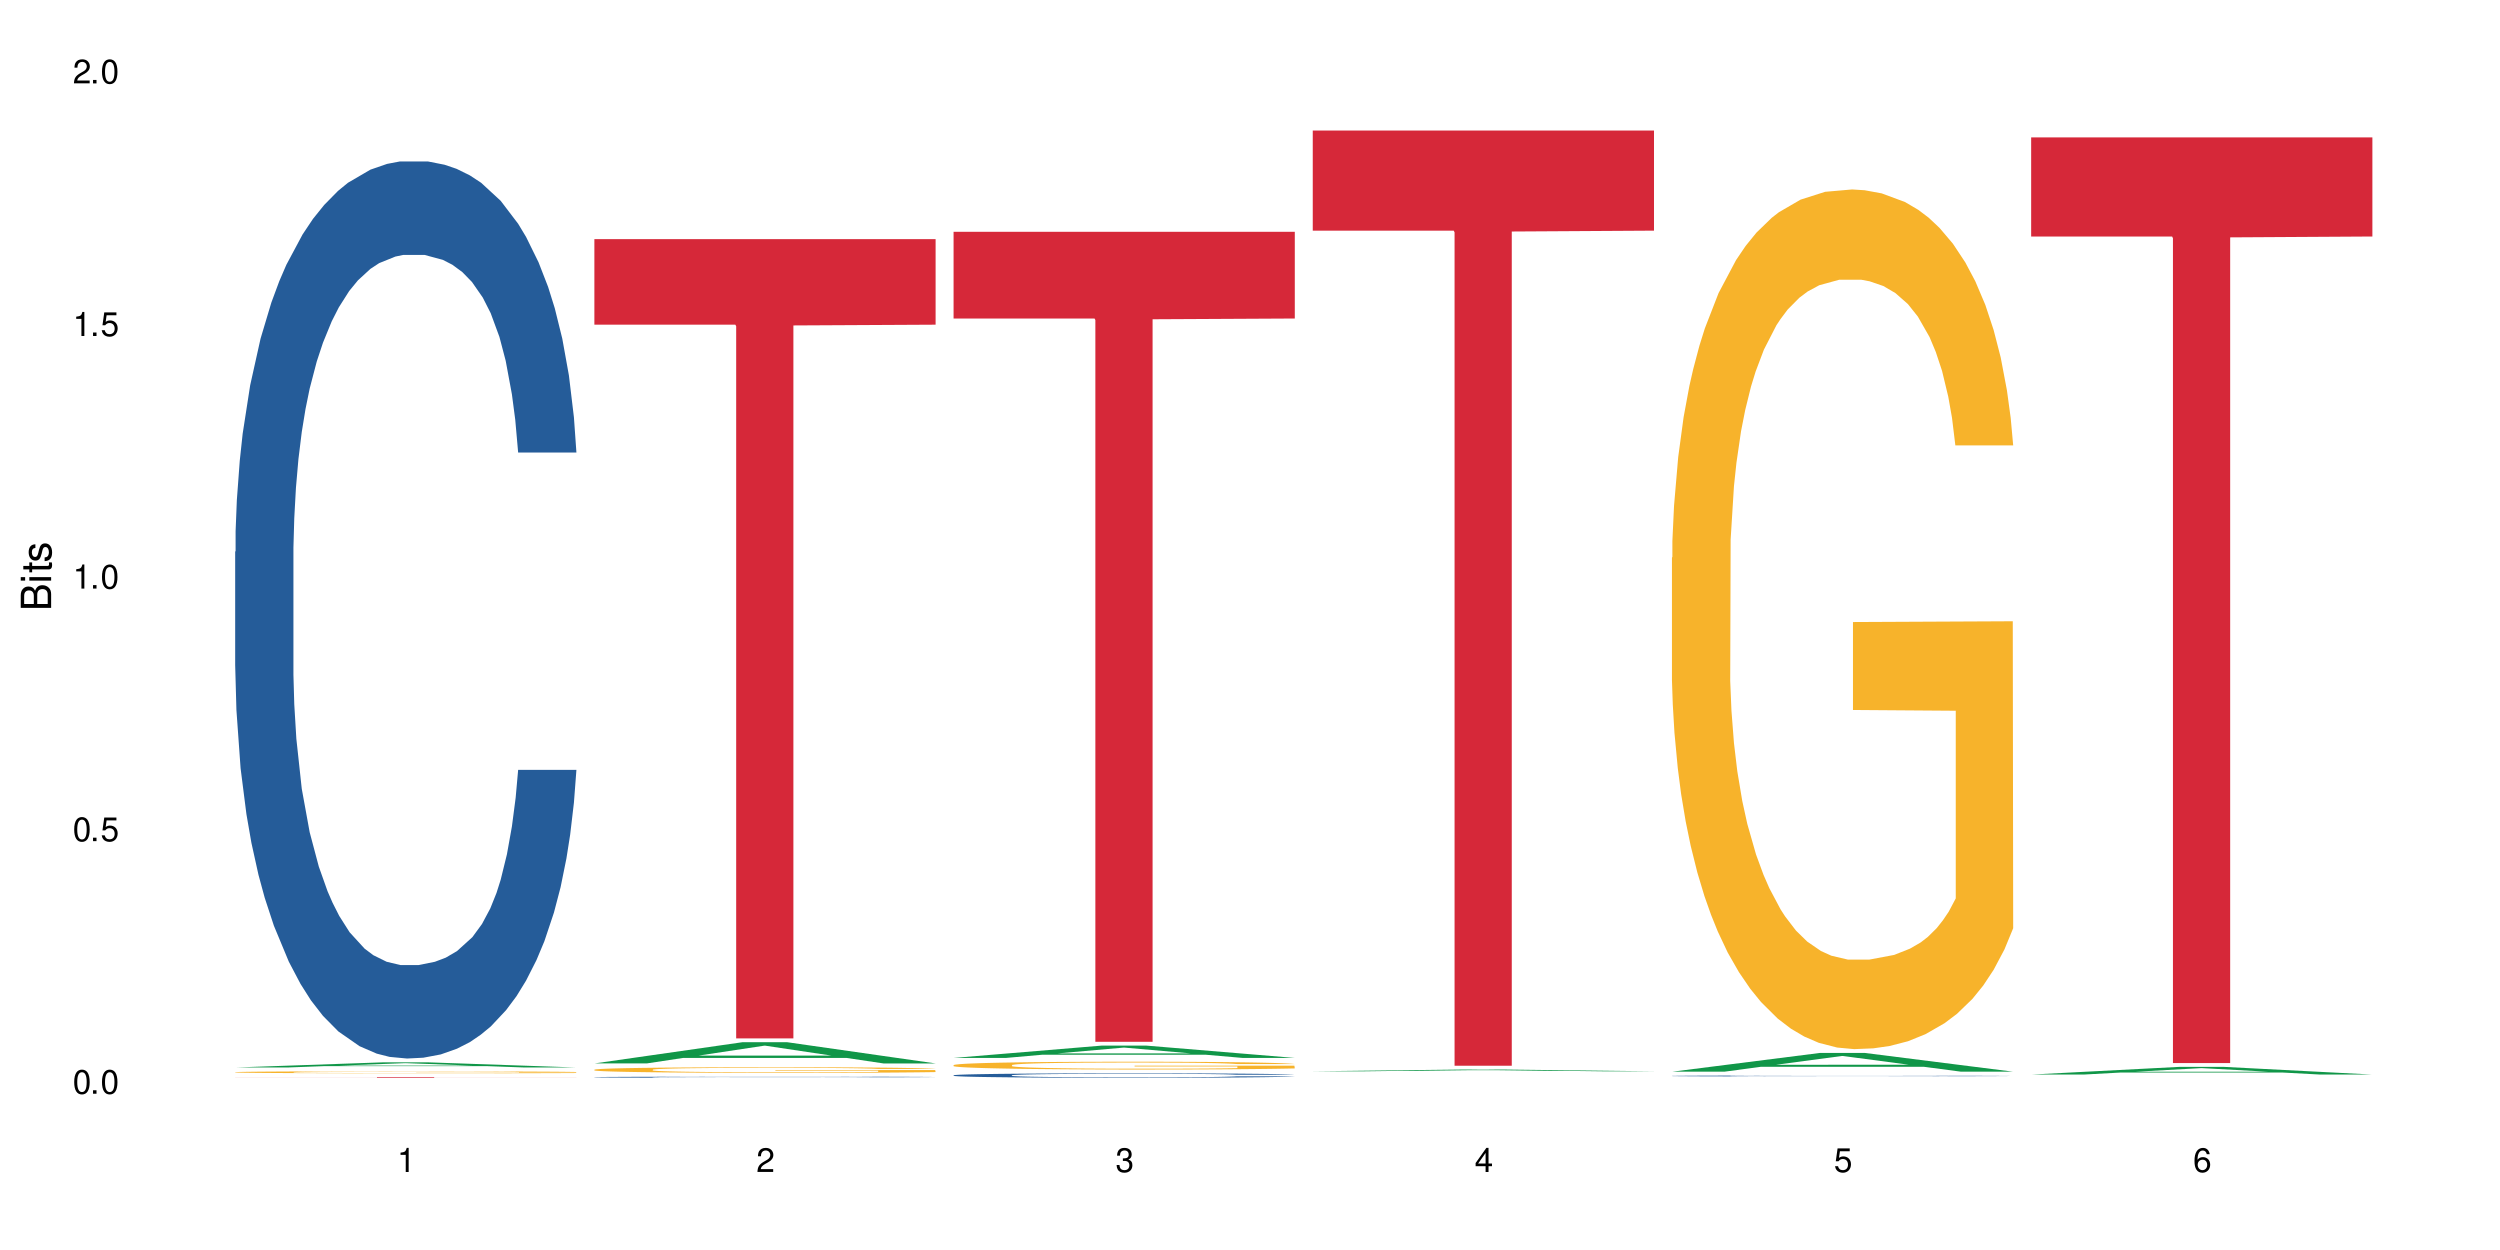
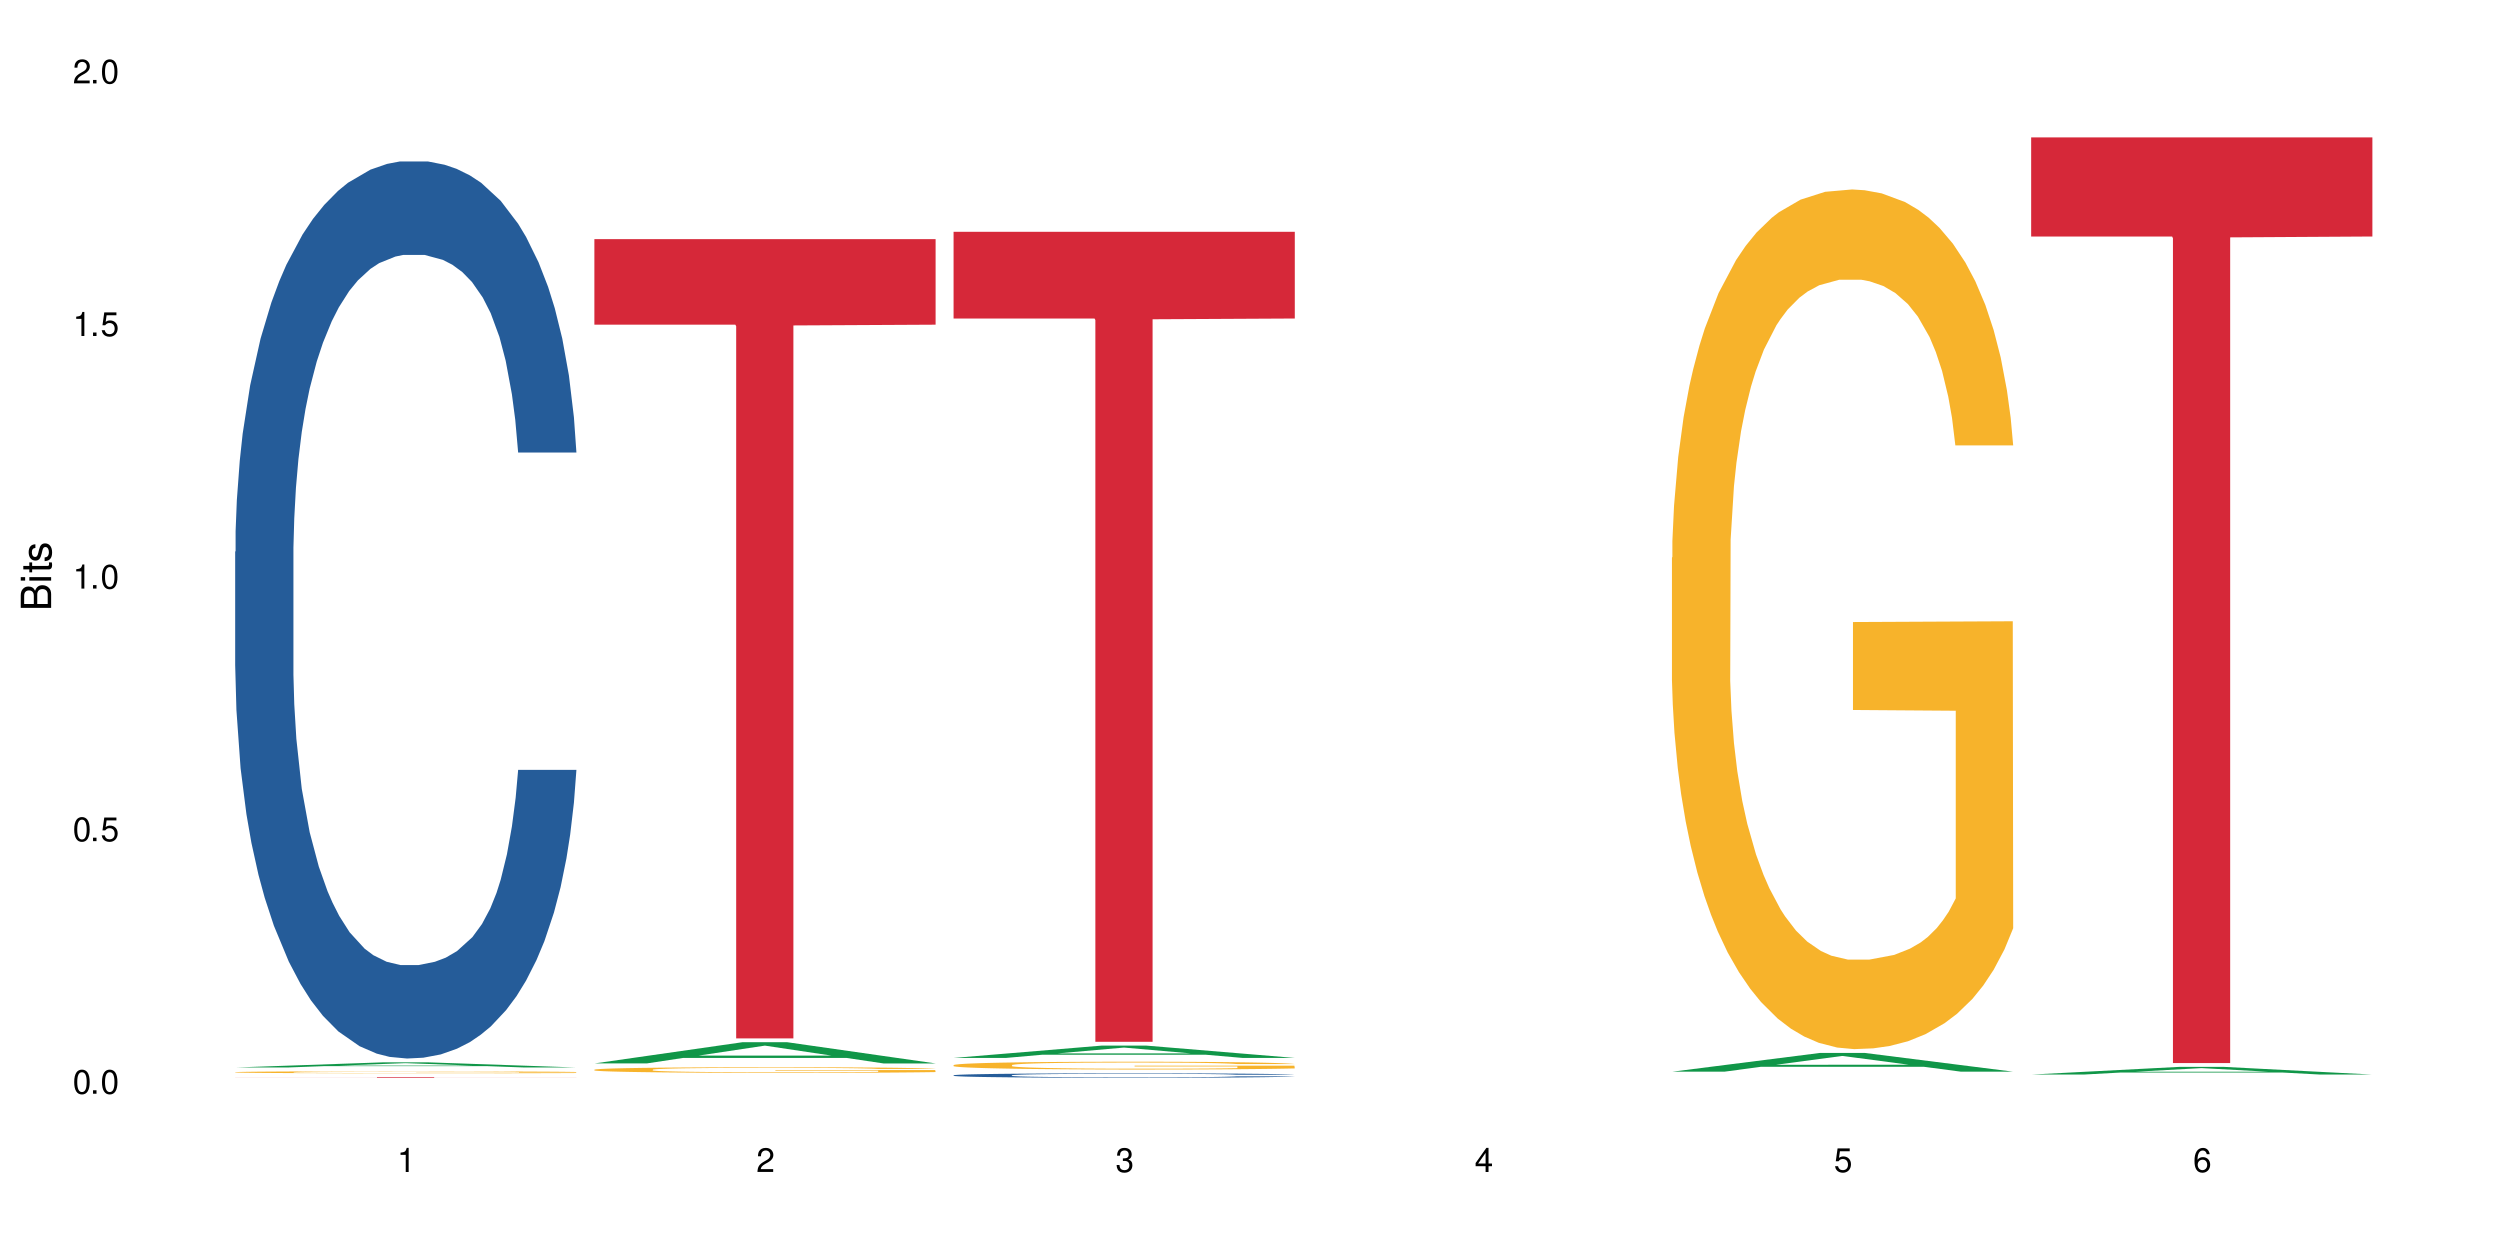
<svg xmlns="http://www.w3.org/2000/svg" xmlns:xlink="http://www.w3.org/1999/xlink" width="720" height="360" viewBox="0 0 720 360">
  <defs>
    <g>
      <g id="glyph-0-0">
</g>
      <g id="glyph-0-1">
        <path d="M 2.641 -6.938 C 2 -6.938 1.422 -6.656 1.078 -6.172 C 0.641 -5.562 0.406 -4.641 0.406 -3.359 C 0.406 -1.016 1.188 0.219 2.641 0.219 C 4.078 0.219 4.859 -1.016 4.859 -3.297 C 4.859 -4.641 4.656 -5.547 4.203 -6.172 C 3.844 -6.656 3.281 -6.938 2.641 -6.938 Z M 2.641 -6.188 C 3.547 -6.188 4 -5.25 4 -3.375 C 4 -1.406 3.562 -0.484 2.625 -0.484 C 1.734 -0.484 1.281 -1.438 1.281 -3.344 C 1.281 -5.25 1.734 -6.188 2.641 -6.188 Z M 2.641 -6.188 " />
      </g>
      <g id="glyph-0-2">
        <path d="M 1.828 -1 L 0.828 -1 L 0.828 0 L 1.828 0 Z M 1.828 -1 " />
      </g>
      <g id="glyph-0-3">
        <path d="M 4.562 -6.797 L 1.062 -6.797 L 0.547 -3.094 L 1.328 -3.094 C 1.719 -3.562 2.047 -3.734 2.578 -3.734 C 3.484 -3.734 4.062 -3.109 4.062 -2.094 C 4.062 -1.125 3.484 -0.531 2.578 -0.531 C 1.828 -0.531 1.375 -0.906 1.188 -1.672 L 0.328 -1.672 C 0.453 -1.109 0.547 -0.844 0.75 -0.594 C 1.125 -0.078 1.828 0.219 2.594 0.219 C 3.969 0.219 4.922 -0.781 4.922 -2.219 C 4.922 -3.562 4.031 -4.484 2.719 -4.484 C 2.25 -4.484 1.859 -4.359 1.469 -4.062 L 1.734 -5.969 L 4.562 -5.969 Z M 4.562 -6.797 " />
      </g>
      <g id="glyph-0-4">
        <path d="M 2.484 -4.938 L 2.484 0 L 3.328 0 L 3.328 -6.938 L 2.766 -6.938 C 2.469 -5.875 2.281 -5.734 0.984 -5.562 L 0.984 -4.938 Z M 2.484 -4.938 " />
      </g>
      <g id="glyph-0-5">
        <path d="M 4.859 -0.828 L 1.281 -0.828 C 1.359 -1.406 1.672 -1.781 2.5 -2.281 L 3.469 -2.828 C 4.406 -3.344 4.906 -4.062 4.906 -4.906 C 4.906 -5.484 4.672 -6.031 4.266 -6.406 C 3.859 -6.766 3.375 -6.938 2.719 -6.938 C 1.859 -6.938 1.219 -6.625 0.844 -6.031 C 0.609 -5.672 0.5 -5.234 0.484 -4.531 L 1.328 -4.531 C 1.359 -5.016 1.406 -5.281 1.531 -5.516 C 1.75 -5.938 2.188 -6.203 2.703 -6.203 C 3.469 -6.203 4.031 -5.641 4.031 -4.891 C 4.031 -4.344 3.719 -3.859 3.125 -3.516 L 2.234 -3 C 0.812 -2.172 0.406 -1.531 0.328 -0.016 L 4.859 -0.016 Z M 4.859 -0.828 " />
      </g>
      <g id="glyph-0-6">
        <path d="M 2.125 -3.188 L 2.578 -3.188 C 3.5 -3.188 3.984 -2.766 3.984 -1.922 C 3.984 -1.062 3.469 -0.531 2.594 -0.531 C 1.656 -0.531 1.203 -1 1.156 -2.016 L 0.312 -2.016 C 0.344 -1.453 0.438 -1.094 0.609 -0.781 C 0.953 -0.109 1.625 0.219 2.547 0.219 C 3.953 0.219 4.859 -0.625 4.859 -1.938 C 4.859 -2.828 4.516 -3.297 3.703 -3.594 C 4.344 -3.844 4.656 -4.328 4.656 -5.031 C 4.656 -6.219 3.875 -6.938 2.578 -6.938 C 1.203 -6.938 0.484 -6.172 0.453 -4.703 L 1.297 -4.703 C 1.312 -5.125 1.344 -5.359 1.453 -5.578 C 1.641 -5.969 2.062 -6.203 2.594 -6.203 C 3.344 -6.203 3.797 -5.75 3.797 -5 C 3.797 -4.516 3.609 -4.219 3.25 -4.047 C 3.016 -3.953 2.703 -3.922 2.125 -3.906 Z M 2.125 -3.188 " />
      </g>
      <g id="glyph-0-7">
        <path d="M 3.141 -1.672 L 3.141 0 L 3.984 0 L 3.984 -1.672 L 4.984 -1.672 L 4.984 -2.438 L 3.984 -2.438 L 3.984 -6.938 L 3.359 -6.938 L 0.266 -2.578 L 0.266 -1.672 Z M 3.141 -2.438 L 1 -2.438 L 3.141 -5.5 Z M 3.141 -2.438 " />
      </g>
      <g id="glyph-0-8">
        <path d="M 4.781 -5.125 C 4.609 -6.266 3.891 -6.938 2.844 -6.938 C 2.094 -6.938 1.422 -6.578 1.031 -5.953 C 0.594 -5.266 0.406 -4.422 0.406 -3.172 C 0.406 -2 0.578 -1.25 0.984 -0.641 C 1.359 -0.078 1.953 0.219 2.703 0.219 C 3.984 0.219 4.922 -0.75 4.922 -2.094 C 4.922 -3.375 4.062 -4.281 2.844 -4.281 C 2.172 -4.281 1.641 -4.031 1.281 -3.516 C 1.281 -5.234 1.828 -6.188 2.797 -6.188 C 3.391 -6.188 3.797 -5.797 3.938 -5.125 Z M 2.734 -3.531 C 3.547 -3.531 4.062 -2.953 4.062 -2.031 C 4.062 -1.156 3.484 -0.531 2.703 -0.531 C 1.922 -0.531 1.328 -1.188 1.328 -2.078 C 1.328 -2.938 1.906 -3.531 2.734 -3.531 Z M 2.734 -3.531 " />
      </g>
      <g id="glyph-1-0">
</g>
      <g id="glyph-1-1">
        <path d="M 0 -0.953 L 0 -4.891 C 0 -5.719 -0.234 -6.344 -0.734 -6.797 C -1.188 -7.234 -1.812 -7.469 -2.5 -7.469 C -3.547 -7.469 -4.188 -7 -4.625 -5.875 C -4.984 -6.688 -5.625 -7.094 -6.531 -7.094 C -7.172 -7.094 -7.734 -6.859 -8.141 -6.391 C -8.562 -5.922 -8.75 -5.344 -8.75 -4.5 L -8.75 -0.953 Z M -4.984 -2.062 L -7.766 -2.062 L -7.766 -4.219 C -7.766 -4.844 -7.688 -5.203 -7.453 -5.5 C -7.219 -5.812 -6.859 -5.969 -6.375 -5.969 C -5.891 -5.969 -5.531 -5.812 -5.297 -5.5 C -5.062 -5.203 -4.984 -4.844 -4.984 -4.219 Z M -0.984 -2.062 L -4 -2.062 L -4 -4.781 C -4 -5.766 -3.438 -6.359 -2.484 -6.359 C -1.547 -6.359 -0.984 -5.766 -0.984 -4.781 Z M -0.984 -2.062 " />
      </g>
      <g id="glyph-1-2">
        <path d="M -6.281 -1.797 L -6.281 -0.797 L 0 -0.797 L 0 -1.797 Z M -8.75 -1.797 L -8.75 -0.797 L -7.484 -0.797 L -7.484 -1.797 Z M -8.75 -1.797 " />
      </g>
      <g id="glyph-1-3">
        <path d="M -6.281 -3.047 L -6.281 -2.016 L -8.016 -2.016 L -8.016 -1.016 L -6.281 -1.016 L -6.281 -0.172 L -5.469 -0.172 L -5.469 -1.016 L -0.719 -1.016 C -0.078 -1.016 0.281 -1.453 0.281 -2.234 C 0.281 -2.5 0.25 -2.719 0.188 -3.047 L -0.641 -3.047 C -0.609 -2.906 -0.594 -2.766 -0.594 -2.562 C -0.594 -2.141 -0.719 -2.016 -1.156 -2.016 L -5.469 -2.016 L -5.469 -3.047 Z M -6.281 -3.047 " />
      </g>
      <g id="glyph-1-4">
        <path d="M -4.531 -5.25 C -5.766 -5.25 -6.469 -4.422 -6.469 -2.969 C -6.469 -1.516 -5.719 -0.562 -4.547 -0.562 C -3.562 -0.562 -3.094 -1.062 -2.734 -2.562 L -2.516 -3.484 C -2.344 -4.188 -2.094 -4.469 -1.641 -4.469 C -1.047 -4.469 -0.641 -3.875 -0.641 -3 C -0.641 -2.453 -0.797 -2 -1.062 -1.75 C -1.25 -1.594 -1.422 -1.531 -1.875 -1.469 L -1.875 -0.406 C -0.422 -0.453 0.281 -1.266 0.281 -2.922 C 0.281 -4.5 -0.5 -5.516 -1.719 -5.516 C -2.656 -5.516 -3.172 -4.984 -3.469 -3.734 L -3.703 -2.766 C -3.891 -1.953 -4.156 -1.609 -4.594 -1.609 C -5.188 -1.609 -5.547 -2.125 -5.547 -2.938 C -5.547 -3.75 -5.203 -4.172 -4.531 -4.203 Z M -4.531 -5.25 " />
      </g>
    </g>
  </defs>
  <rect x="-72" y="-36" width="864" height="432" fill="rgb(100%, 100%, 100%)" fill-opacity="1" />
  <path fill-rule="nonzero" fill="rgb(6.275%, 58.824%, 28.235%)" fill-opacity="1" d="M 67.73 307.434 L 67.836 307.434 L 110.359 305.953 L 123.273 305.953 L 166.008 307.434 L 150.992 307.434 L 140.281 307.047 L 93.352 307.047 L 82.852 307.434 L 67.73 307.434 L 97.863 306.887 L 135.977 306.887 L 116.973 306.195 L 116.766 306.191 L 116.555 306.195 L 97.758 306.887 L 97.863 306.887 Z M 67.73 307.434 " />
  <path fill-rule="nonzero" fill="rgb(14.51%, 36.078%, 60%)" fill-opacity="1" d="M 67.73 158.91 L 67.852 158.672 L 67.852 153.004 L 68.211 144.031 L 69.051 132.695 L 69.887 124.902 L 72.047 110.969 L 75.043 97.508 L 78.156 87.117 L 80.434 80.977 L 82.473 76.254 L 87.145 67.516 L 90.145 63.027 L 93.379 59.012 L 97.332 54.996 L 100.211 52.637 L 106.684 48.859 L 111.477 47.203 L 115.191 46.496 L 123.223 46.496 L 128.016 47.441 L 131.492 48.621 L 135.324 50.512 L 138.562 52.637 L 144.195 57.832 L 149.227 64.445 L 151.504 68.223 L 155.102 75.543 L 157.855 82.629 L 159.773 88.77 L 161.934 97.508 L 163.848 108.133 L 165.289 120.18 L 166.008 130.332 L 149.227 130.332 L 148.391 120.887 L 147.43 113.566 L 145.633 103.883 L 143.836 97.035 L 141.316 90.188 L 139.039 85.699 L 135.926 81.211 L 133.168 78.379 L 130.293 76.254 L 127.535 74.836 L 122.262 73.418 L 116.148 73.418 L 113.871 73.891 L 109.199 75.781 L 106.684 77.434 L 103.086 80.738 L 100.57 83.809 L 97.574 88.531 L 95.535 92.547 L 93.02 98.688 L 91.223 104.121 L 89.184 111.914 L 87.984 117.816 L 86.906 124.43 L 85.949 132.223 L 85.23 140.488 L 84.75 149.227 L 84.508 157.727 L 84.508 194.332 L 84.75 202.836 L 85.348 212.754 L 86.906 227.16 L 89.184 239.676 L 91.82 249.594 L 94.336 256.68 L 95.777 259.984 L 97.691 263.766 L 100.688 268.488 L 105.004 273.211 L 107.52 275.098 L 111.355 276.988 L 115.312 277.934 L 120.586 277.934 L 125.258 276.988 L 128.375 275.809 L 131.609 273.918 L 136.043 269.902 L 138.801 266.125 L 141.199 261.637 L 142.996 257.152 L 144.195 253.371 L 145.992 246.051 L 147.43 238.023 L 148.508 229.758 L 149.227 221.727 L 166.008 221.727 L 165.289 231.172 L 164.207 240.383 L 163.129 247.234 L 161.453 255.5 L 159.535 262.82 L 156.777 271.086 L 154.5 276.516 L 151.504 282.422 L 148.75 286.906 L 145.754 290.922 L 141.316 295.645 L 138.441 298.008 L 135.324 300.133 L 131.609 302.023 L 126.938 303.676 L 121.902 304.621 L 117.227 304.855 L 112.195 304.383 L 108.48 303.438 L 103.566 301.312 L 97.453 297.062 L 93.02 292.574 L 89.543 288.09 L 86.547 283.363 L 83.191 276.988 L 78.875 266.598 L 76.238 258.566 L 74.441 251.957 L 72.406 242.746 L 70.969 234.48 L 69.289 221.254 L 68.09 204.488 L 67.73 191.5 Z M 67.73 158.91 " />
  <path fill-rule="nonzero" fill="rgb(96.863%, 70.196%, 16.863%)" fill-opacity="1" d="M 67.73 308.777 L 67.852 308.777 L 67.852 308.77 L 68.332 308.742 L 69.527 308.711 L 71.086 308.684 L 72.766 308.664 L 73.844 308.652 L 75.641 308.637 L 77.199 308.625 L 81.152 308.602 L 86.188 308.578 L 88.945 308.57 L 92.059 308.559 L 96.496 308.551 L 98.531 308.547 L 104.766 308.539 L 111.836 308.531 L 128.133 308.531 L 134.848 308.539 L 138.68 308.543 L 141.676 308.551 L 144.793 308.555 L 148.629 308.566 L 152.223 308.578 L 155.102 308.594 L 157.977 308.609 L 160.375 308.625 L 162.41 308.645 L 164.207 308.668 L 165.289 308.684 L 166.008 308.703 L 149.348 308.703 L 148.391 308.684 L 147.309 308.672 L 145.512 308.652 L 141.918 308.629 L 138.562 308.617 L 135.684 308.609 L 132.09 308.602 L 128.613 308.594 L 124.66 308.594 L 122.262 308.59 L 115.91 308.59 L 110.156 308.594 L 106.801 308.598 L 104.406 308.605 L 101.047 308.613 L 99.012 308.617 L 97.812 308.621 L 94.219 308.637 L 91.82 308.652 L 90.504 308.664 L 88.824 308.68 L 87.625 308.695 L 86.309 308.715 L 85.59 308.73 L 84.629 308.766 L 84.508 308.863 L 84.871 308.883 L 85.59 308.906 L 86.547 308.922 L 87.984 308.945 L 89.422 308.957 L 91.941 308.98 L 94.098 308.992 L 95.777 309.004 L 99.012 309.016 L 100.328 309.023 L 103.445 309.031 L 106.684 309.039 L 110.637 309.043 L 113.633 309.047 L 118.426 309.051 L 124.539 309.051 L 131.73 309.047 L 136.285 309.043 L 139.398 309.039 L 141.438 309.035 L 143.953 309.031 L 145.754 309.023 L 147.43 309.02 L 149.469 309.008 L 149.469 308.883 L 119.863 308.883 L 119.863 308.824 L 165.887 308.82 L 166.008 309.031 L 163.488 309.043 L 160.375 309.059 L 157.379 309.066 L 154.262 309.078 L 149.828 309.086 L 146.23 309.094 L 140.719 309.102 L 135.684 309.105 L 130.41 309.109 L 115.312 309.109 L 110.039 309.105 L 105.844 309.102 L 102.008 309.098 L 98.172 309.09 L 93.379 309.078 L 90.262 309.07 L 87.027 309.059 L 83.789 309.047 L 80.914 309.031 L 77.078 309.008 L 75.043 308.992 L 73.125 308.973 L 71.688 308.957 L 70.367 308.938 L 69.41 308.922 L 68.449 308.898 L 67.969 308.879 L 67.73 308.863 Z M 67.73 308.777 " />
  <path fill-rule="nonzero" fill="rgb(83.922%, 15.686%, 22.353%)" fill-opacity="1" d="M 67.73 310.207 L 166.008 310.207 L 166.008 310.227 L 125.047 310.227 L 125.047 310.402 L 108.57 310.402 L 108.57 310.227 L 67.73 310.227 Z M 67.73 310.207 " />
-   <path fill-rule="nonzero" fill="rgb(6.275%, 58.824%, 28.235%)" fill-opacity="1" d="M 171.18 306.262 L 171.285 306.258 L 213.809 300.16 L 226.723 300.16 L 269.453 306.27 L 254.441 306.27 L 243.73 304.676 L 196.797 304.676 L 186.297 306.262 L 171.18 306.262 L 201.312 304.016 L 239.426 304.008 L 220.422 301.16 L 220.211 301.152 L 220 301.172 L 201.207 304.008 L 201.312 304.016 Z M 171.18 306.262 " />
-   <path fill-rule="nonzero" fill="rgb(14.51%, 36.078%, 60%)" fill-opacity="1" d="M 171.18 310.219 L 171.297 310.219 L 171.297 310.211 L 171.66 310.199 L 172.496 310.188 L 173.336 310.176 L 175.492 310.16 L 178.488 310.145 L 181.605 310.129 L 183.883 310.121 L 185.922 310.117 L 190.594 310.105 L 193.59 310.102 L 196.828 310.094 L 200.781 310.09 L 203.656 310.086 L 210.129 310.082 L 214.922 310.082 L 218.641 310.078 L 226.668 310.078 L 231.461 310.082 L 234.938 310.082 L 238.773 310.086 L 242.008 310.086 L 247.641 310.094 L 252.676 310.102 L 254.953 310.105 L 258.547 310.117 L 261.305 310.125 L 263.223 310.133 L 265.379 310.145 L 267.297 310.156 L 268.734 310.172 L 269.453 310.184 L 252.676 310.184 L 251.836 310.172 L 250.879 310.164 L 249.082 310.152 L 247.281 310.141 L 244.766 310.133 L 242.488 310.129 L 239.371 310.121 L 236.617 310.121 L 233.738 310.117 L 230.984 310.113 L 217.32 310.113 L 212.645 310.117 L 210.129 310.117 L 206.535 310.121 L 204.016 310.125 L 201.02 310.133 L 198.984 310.137 L 196.469 310.145 L 194.668 310.152 L 192.633 310.16 L 191.434 310.168 L 190.355 310.176 L 189.395 310.188 L 188.676 310.195 L 188.199 310.207 L 187.957 310.219 L 187.957 310.262 L 188.199 310.273 L 188.797 310.285 L 190.355 310.305 L 192.633 310.32 L 195.27 310.332 L 197.785 310.34 L 199.223 310.344 L 201.141 310.352 L 204.137 310.355 L 208.453 310.363 L 210.969 310.363 L 214.805 310.367 L 228.707 310.367 L 231.82 310.363 L 235.059 310.363 L 239.492 310.355 L 242.25 310.352 L 244.645 310.348 L 246.445 310.34 L 247.641 310.336 L 249.441 310.328 L 250.879 310.316 L 251.957 310.309 L 252.676 310.297 L 269.453 310.297 L 268.734 310.309 L 267.656 310.32 L 266.578 310.328 L 264.898 310.34 L 262.984 310.348 L 260.227 310.359 L 257.949 310.367 L 254.953 310.371 L 252.195 310.379 L 249.199 310.383 L 244.766 310.391 L 241.891 310.391 L 238.773 310.395 L 235.059 310.398 L 230.383 310.398 L 225.352 310.402 L 220.676 310.402 L 215.645 310.398 L 211.926 310.398 L 207.012 310.395 L 200.902 310.391 L 196.469 310.387 L 192.992 310.379 L 189.996 310.375 L 186.641 310.367 L 182.324 310.352 L 179.688 310.344 L 177.891 310.336 L 175.852 310.324 L 174.414 310.312 L 172.738 310.297 L 171.539 310.277 L 171.18 310.262 Z M 171.18 310.219 " />
+   <path fill-rule="nonzero" fill="rgb(6.275%, 58.824%, 28.235%)" fill-opacity="1" d="M 171.18 306.262 L 171.285 306.258 L 213.809 300.16 L 226.723 300.16 L 269.453 306.27 L 254.441 306.27 L 243.73 304.676 L 196.797 304.676 L 186.297 306.262 L 171.18 306.262 L 201.312 304.016 L 239.426 304.008 L 220.422 301.16 L 220.211 301.152 L 201.207 304.008 L 201.312 304.016 Z M 171.18 306.262 " />
  <path fill-rule="nonzero" fill="rgb(96.863%, 70.196%, 16.863%)" fill-opacity="1" d="M 171.18 308.059 L 171.297 308.055 L 171.297 308.027 L 171.777 307.961 L 172.977 307.867 L 174.535 307.793 L 176.211 307.734 L 177.293 307.703 L 179.09 307.66 L 180.648 307.625 L 184.602 307.559 L 189.637 307.496 L 192.391 307.469 L 195.508 307.445 L 199.941 307.418 L 201.98 307.406 L 208.211 307.383 L 215.281 307.367 L 223.074 307.363 L 226.668 307.367 L 231.582 307.371 L 238.293 307.387 L 242.129 307.402 L 245.125 307.418 L 248.242 307.438 L 252.078 307.465 L 255.672 307.5 L 258.547 307.535 L 261.426 307.582 L 263.82 307.629 L 265.859 307.68 L 267.656 307.742 L 268.734 307.793 L 269.453 307.848 L 252.797 307.848 L 251.836 307.793 L 250.758 307.754 L 248.961 307.707 L 247.164 307.672 L 245.363 307.641 L 242.008 307.605 L 239.133 307.578 L 235.539 307.559 L 232.062 307.547 L 228.105 307.535 L 219.359 307.535 L 213.605 307.543 L 210.25 307.555 L 207.852 307.566 L 204.496 307.59 L 202.461 307.609 L 201.262 307.621 L 197.664 307.664 L 195.27 307.707 L 193.949 307.734 L 192.273 307.781 L 191.074 307.82 L 189.754 307.879 L 189.035 307.922 L 188.078 308.023 L 187.957 308.289 L 188.316 308.348 L 189.035 308.406 L 189.996 308.461 L 191.434 308.516 L 192.871 308.559 L 195.387 308.617 L 197.547 308.656 L 199.223 308.68 L 202.461 308.719 L 203.777 308.734 L 206.895 308.762 L 210.129 308.781 L 214.086 308.801 L 217.082 308.809 L 221.875 308.816 L 227.988 308.816 L 235.18 308.805 L 239.73 308.793 L 242.848 308.781 L 244.887 308.773 L 247.402 308.758 L 249.199 308.742 L 250.879 308.727 L 252.914 308.699 L 252.914 308.348 L 223.312 308.344 L 223.312 308.18 L 269.336 308.176 L 269.453 308.758 L 266.938 308.797 L 263.82 308.836 L 260.824 308.863 L 257.711 308.891 L 253.273 308.918 L 249.68 308.934 L 244.168 308.957 L 239.133 308.969 L 233.859 308.977 L 229.184 308.984 L 223.672 308.984 L 218.758 308.98 L 213.484 308.973 L 209.289 308.961 L 205.457 308.945 L 201.621 308.926 L 196.828 308.895 L 193.711 308.871 L 190.473 308.84 L 187.238 308.801 L 184.363 308.762 L 182.445 308.73 L 180.527 308.695 L 178.488 308.652 L 176.57 308.602 L 175.133 308.555 L 173.816 308.504 L 172.855 308.453 L 171.898 308.387 L 171.418 308.336 L 171.18 308.289 Z M 171.18 308.059 " />
  <path fill-rule="nonzero" fill="rgb(83.922%, 15.686%, 22.353%)" fill-opacity="1" d="M 171.18 68.867 L 269.453 68.867 L 269.453 93.508 L 228.496 93.727 L 228.496 299.066 L 212.02 299.066 L 212.02 93.941 L 211.777 93.508 L 171.18 93.508 Z M 171.18 68.867 " />
  <path fill-rule="nonzero" fill="rgb(6.275%, 58.824%, 28.235%)" fill-opacity="1" d="M 274.629 304.68 L 274.73 304.676 L 317.254 301.137 L 330.168 301.137 L 372.902 304.684 L 357.887 304.684 L 347.18 303.758 L 300.246 303.758 L 289.746 304.68 L 274.629 304.68 L 304.762 303.375 L 342.875 303.371 L 323.871 301.715 L 323.66 301.711 L 323.449 301.723 L 304.656 303.371 L 304.762 303.375 Z M 274.629 304.68 " />
  <path fill-rule="nonzero" fill="rgb(14.51%, 36.078%, 60%)" fill-opacity="1" d="M 274.629 309.676 L 274.746 309.672 L 274.746 309.645 L 275.105 309.602 L 275.945 309.543 L 276.785 309.504 L 278.941 309.434 L 281.938 309.367 L 285.055 309.316 L 287.332 309.285 L 289.367 309.262 L 294.043 309.219 L 297.039 309.195 L 300.273 309.176 L 304.23 309.156 L 307.105 309.145 L 313.578 309.125 L 318.371 309.117 L 322.086 309.113 L 330.117 309.113 L 334.91 309.121 L 338.387 309.125 L 342.223 309.133 L 345.457 309.145 L 351.09 309.172 L 356.125 309.203 L 358.402 309.223 L 361.996 309.258 L 364.754 309.293 L 366.672 309.324 L 368.828 309.367 L 370.746 309.422 L 372.184 309.48 L 372.902 309.531 L 356.125 309.531 L 355.285 309.484 L 354.324 309.449 L 352.527 309.398 L 350.73 309.367 L 348.215 309.332 L 345.938 309.309 L 342.82 309.289 L 340.062 309.273 L 337.188 309.262 L 334.43 309.254 L 329.156 309.25 L 320.77 309.25 L 316.094 309.262 L 313.578 309.27 L 309.98 309.285 L 307.465 309.301 L 304.469 309.324 L 302.434 309.344 L 299.914 309.375 L 298.117 309.402 L 296.078 309.441 L 294.883 309.469 L 293.801 309.504 L 292.844 309.543 L 292.125 309.582 L 291.645 309.625 L 291.406 309.668 L 291.406 309.852 L 291.645 309.895 L 292.246 309.941 L 293.801 310.016 L 296.078 310.078 L 298.715 310.125 L 301.234 310.16 L 302.672 310.176 L 304.59 310.195 L 307.586 310.219 L 311.898 310.242 L 314.418 310.254 L 318.25 310.262 L 322.207 310.266 L 327.48 310.266 L 332.152 310.262 L 335.27 310.258 L 338.508 310.246 L 342.941 310.227 L 345.695 310.207 L 348.094 310.188 L 349.891 310.164 L 351.09 310.145 L 352.887 310.109 L 354.324 310.066 L 355.406 310.027 L 356.125 309.988 L 372.902 309.988 L 372.184 310.035 L 371.105 310.078 L 370.027 310.113 L 368.348 310.156 L 366.43 310.191 L 363.676 310.234 L 361.398 310.258 L 358.402 310.289 L 355.645 310.312 L 352.648 310.332 L 348.215 310.355 L 345.336 310.367 L 342.223 310.379 L 338.508 310.387 L 333.832 310.395 L 328.797 310.398 L 324.125 310.402 L 319.09 310.398 L 315.375 310.395 L 310.461 310.383 L 304.348 310.363 L 299.914 310.34 L 296.438 310.316 L 293.441 310.293 L 290.086 310.262 L 285.773 310.211 L 283.137 310.172 L 281.34 310.137 L 279.301 310.09 L 277.863 310.051 L 276.184 309.984 L 274.988 309.902 L 274.629 309.836 Z M 274.629 309.676 " />
  <path fill-rule="nonzero" fill="rgb(96.863%, 70.196%, 16.863%)" fill-opacity="1" d="M 274.629 306.738 L 274.746 306.738 L 274.746 306.695 L 275.227 306.605 L 276.426 306.477 L 277.984 306.371 L 279.66 306.293 L 280.738 306.25 L 282.535 306.188 L 284.094 306.141 L 288.051 306.051 L 293.082 305.965 L 295.84 305.926 L 298.957 305.891 L 303.391 305.852 L 305.43 305.84 L 311.66 305.805 L 318.73 305.785 L 326.52 305.781 L 330.117 305.781 L 335.031 305.789 L 341.742 305.812 L 345.578 305.832 L 348.574 305.852 L 351.688 305.879 L 355.523 305.922 L 359.121 305.969 L 361.996 306.02 L 364.871 306.082 L 367.27 306.145 L 369.309 306.219 L 371.105 306.305 L 372.184 306.375 L 372.902 306.445 L 356.242 306.445 L 355.285 306.375 L 354.207 306.32 L 352.41 306.254 L 350.609 306.203 L 348.812 306.164 L 345.457 306.109 L 342.582 306.078 L 338.984 306.051 L 335.512 306.031 L 331.555 306.02 L 329.156 306.016 L 322.805 306.016 L 317.055 306.031 L 313.699 306.047 L 311.301 306.062 L 307.945 306.094 L 305.906 306.117 L 304.707 306.133 L 301.113 306.195 L 298.715 306.254 L 297.398 306.293 L 295.719 306.355 L 294.523 306.41 L 293.203 306.492 L 292.484 306.555 L 291.527 306.691 L 291.406 307.059 L 291.766 307.137 L 292.484 307.223 L 293.441 307.297 L 294.883 307.371 L 296.32 307.434 L 298.836 307.512 L 300.992 307.566 L 302.672 307.602 L 305.906 307.656 L 307.227 307.672 L 310.34 307.711 L 313.578 307.738 L 317.531 307.762 L 320.527 307.777 L 325.324 307.785 L 331.434 307.785 L 338.625 307.773 L 343.18 307.758 L 346.297 307.742 L 348.332 307.727 L 350.852 307.703 L 352.648 307.684 L 354.324 307.66 L 356.363 307.625 L 356.363 307.137 L 326.762 307.137 L 326.762 306.906 L 372.781 306.906 L 372.902 307.703 L 370.387 307.758 L 367.27 307.812 L 364.273 307.852 L 361.156 307.887 L 356.723 307.926 L 353.129 307.953 L 347.613 307.98 L 342.582 308 L 337.309 308.012 L 332.633 308.016 L 327.121 308.02 L 322.207 308.016 L 316.934 308.004 L 312.738 307.984 L 308.902 307.965 L 305.07 307.938 L 300.273 307.895 L 297.16 307.863 L 293.922 307.82 L 290.688 307.766 L 287.809 307.711 L 285.895 307.668 L 283.977 307.621 L 281.938 307.559 L 280.02 307.488 L 278.582 307.426 L 277.262 307.355 L 276.305 307.285 L 275.348 307.195 L 274.867 307.121 L 274.629 307.059 Z M 274.629 306.738 " />
  <path fill-rule="nonzero" fill="rgb(83.922%, 15.686%, 22.353%)" fill-opacity="1" d="M 274.629 66.762 L 372.902 66.762 L 372.902 91.73 L 331.945 91.949 L 331.945 300.039 L 315.465 300.039 L 315.465 92.168 L 315.227 91.73 L 274.629 91.73 Z M 274.629 66.762 " />
-   <path fill-rule="nonzero" fill="rgb(6.275%, 58.824%, 28.235%)" fill-opacity="1" d="M 378.074 308.535 L 378.18 308.535 L 420.703 308.031 L 433.617 308.031 L 476.352 308.535 L 461.336 308.535 L 450.625 308.402 L 403.695 308.402 L 393.195 308.535 L 378.074 308.535 L 408.207 308.348 L 446.32 308.348 L 427.316 308.113 L 426.898 308.113 L 408.105 308.348 L 408.207 308.348 Z M 378.074 308.535 " />
-   <path fill-rule="nonzero" fill="rgb(83.922%, 15.686%, 22.353%)" fill-opacity="1" d="M 378.074 37.594 L 476.352 37.594 L 476.352 66.426 L 435.391 66.676 L 435.391 306.934 L 418.914 306.934 L 418.914 66.93 L 418.676 66.426 L 378.074 66.426 Z M 378.074 37.594 " />
  <path fill-rule="nonzero" fill="rgb(6.275%, 58.824%, 28.235%)" fill-opacity="1" d="M 481.523 308.645 L 481.629 308.641 L 524.152 303.246 L 537.066 303.246 L 579.797 308.648 L 564.785 308.648 L 554.074 307.238 L 507.141 307.238 L 496.641 308.645 L 481.523 308.645 L 511.656 306.656 L 549.77 306.648 L 530.766 304.129 L 530.555 304.121 L 530.348 304.137 L 511.551 306.648 L 511.656 306.656 Z M 481.523 308.645 " />
-   <path fill-rule="nonzero" fill="rgb(14.51%, 36.078%, 60%)" fill-opacity="1" d="M 481.523 309.867 L 481.645 309.867 L 481.645 309.859 L 482.004 309.852 L 482.84 309.84 L 483.68 309.832 L 485.836 309.816 L 488.832 309.801 L 491.949 309.789 L 494.227 309.785 L 496.266 309.777 L 500.938 309.77 L 503.934 309.766 L 507.172 309.758 L 511.125 309.754 L 514 309.754 L 520.473 309.75 L 525.27 309.746 L 541.809 309.746 L 545.281 309.75 L 549.117 309.75 L 552.352 309.754 L 557.984 309.758 L 563.02 309.766 L 565.297 309.77 L 568.891 309.777 L 571.648 309.785 L 573.566 309.793 L 575.723 309.801 L 577.641 309.812 L 579.078 309.824 L 579.797 309.836 L 563.02 309.836 L 562.18 309.828 L 561.223 309.82 L 559.426 309.809 L 557.625 309.801 L 555.109 309.793 L 552.832 309.789 L 549.715 309.785 L 546.961 309.781 L 544.082 309.777 L 541.328 309.777 L 536.055 309.773 L 529.941 309.773 L 527.664 309.777 L 522.992 309.777 L 520.473 309.781 L 516.879 309.781 L 514.363 309.785 L 511.367 309.793 L 509.328 309.797 L 506.812 309.801 L 505.012 309.809 L 502.977 309.816 L 501.777 309.824 L 500.699 309.832 L 499.738 309.84 L 499.02 309.848 L 498.543 309.855 L 498.301 309.867 L 498.301 309.906 L 498.543 309.914 L 499.141 309.926 L 500.699 309.941 L 502.977 309.953 L 505.613 309.965 L 508.129 309.973 L 509.566 309.977 L 511.484 309.98 L 514.48 309.984 L 518.797 309.992 L 521.312 309.992 L 525.148 309.996 L 542.168 309.996 L 545.402 309.992 L 549.836 309.988 L 552.594 309.984 L 554.988 309.98 L 556.789 309.973 L 557.984 309.969 L 559.785 309.961 L 561.223 309.953 L 562.301 309.945 L 563.02 309.938 L 579.797 309.938 L 578 309.957 L 576.922 309.965 L 575.246 309.973 L 573.328 309.98 L 570.57 309.988 L 568.293 309.996 L 565.297 310 L 562.539 310.008 L 559.543 310.012 L 555.109 310.016 L 552.234 310.02 L 549.117 310.02 L 545.402 310.023 L 535.695 310.023 L 531.02 310.027 L 525.988 310.023 L 517.359 310.023 L 511.246 310.016 L 506.812 310.012 L 503.336 310.008 L 500.34 310.004 L 496.984 309.996 L 492.668 309.984 L 490.031 309.977 L 488.234 309.969 L 486.195 309.957 L 484.758 309.949 L 483.082 309.934 L 481.883 309.918 L 481.523 309.902 Z M 481.523 309.867 " />
  <path fill-rule="nonzero" fill="rgb(96.863%, 70.196%, 16.863%)" fill-opacity="1" d="M 481.523 160.605 L 481.645 160.379 L 481.645 155.859 L 482.121 145.684 L 483.32 131.664 L 484.879 120.133 L 486.555 111.09 L 487.637 106.34 L 489.434 99.559 L 490.992 94.582 L 494.945 84.41 L 499.98 74.91 L 502.734 70.844 L 505.852 67 L 510.285 62.703 L 512.324 61.121 L 518.555 57.5 L 525.629 55.242 L 533.418 54.562 L 537.012 54.789 L 541.926 55.691 L 548.637 58.18 L 552.473 60.441 L 555.469 62.703 L 558.586 65.641 L 562.422 70.164 L 566.016 75.59 L 568.891 81.016 L 571.77 87.801 L 574.164 95.035 L 576.203 102.949 L 578 112.445 L 579.078 120.359 L 579.797 128.273 L 563.141 128.273 L 562.18 120.359 L 561.102 114.254 L 559.305 106.793 L 557.508 101.367 L 555.711 97.07 L 552.352 91.191 L 549.477 87.574 L 545.883 84.41 L 542.406 82.375 L 538.449 81.016 L 536.055 80.566 L 529.703 80.566 L 523.949 82.148 L 520.594 83.957 L 518.195 85.766 L 514.84 89.156 L 512.805 91.871 L 511.605 93.68 L 508.008 100.688 L 505.613 107.02 L 504.293 111.316 L 502.617 118.098 L 501.418 124.203 L 500.098 133.246 L 499.379 140.031 L 498.422 155.406 L 498.301 196.105 L 498.66 204.695 L 499.379 213.969 L 500.34 222.105 L 501.777 230.699 L 503.215 237.258 L 505.73 246.074 L 507.891 251.953 L 509.566 255.797 L 512.805 261.902 L 514.121 263.938 L 517.238 268.008 L 520.473 271.172 L 524.43 273.887 L 527.426 275.242 L 532.219 276.371 L 538.332 276.371 L 545.523 275.016 L 550.078 273.207 L 553.191 271.398 L 555.23 269.816 L 557.746 267.328 L 559.543 265.066 L 561.223 262.582 L 563.258 258.738 L 563.258 204.695 L 533.656 204.473 L 533.656 179.148 L 579.68 178.922 L 579.797 267.328 L 577.281 273.434 L 574.164 279.312 L 571.168 283.836 L 568.055 287.68 L 563.617 291.973 L 560.023 294.688 L 554.512 297.852 L 549.477 299.887 L 544.203 301.246 L 539.531 301.922 L 534.016 302.148 L 529.102 301.695 L 523.828 300.34 L 519.637 298.531 L 515.801 296.27 L 511.965 293.332 L 507.172 288.582 L 504.055 284.738 L 500.82 279.992 L 497.582 274.336 L 494.707 268.234 L 492.789 263.484 L 490.871 258.059 L 488.832 251.273 L 486.918 243.586 L 485.477 236.578 L 484.16 228.664 L 483.199 221.203 L 482.242 211.027 L 481.762 202.887 L 481.523 195.879 Z M 481.523 160.605 " />
  <path fill-rule="nonzero" fill="rgb(6.275%, 58.824%, 28.235%)" fill-opacity="1" d="M 584.973 309.473 L 585.074 309.469 L 627.598 307.262 L 640.512 307.262 L 683.246 309.473 L 668.23 309.473 L 657.523 308.898 L 610.59 308.898 L 600.09 309.473 L 584.973 309.473 L 615.105 308.656 L 653.219 308.656 L 634.215 307.625 L 634.004 307.621 L 633.793 307.629 L 615 308.656 L 615.105 308.656 Z M 584.973 309.473 " />
  <path fill-rule="nonzero" fill="rgb(83.922%, 15.686%, 22.353%)" fill-opacity="1" d="M 584.973 39.578 L 683.246 39.578 L 683.246 68.113 L 642.289 68.363 L 642.289 306.168 L 625.809 306.168 L 625.809 68.613 L 625.57 68.113 L 584.973 68.113 Z M 584.973 39.578 " />
  <g fill="rgb(0%, 0%, 0%)" fill-opacity="1">
    <use xlink:href="#glyph-0-1" x="20.965" y="314.993" />
    <use xlink:href="#glyph-0-2" x="25.965" y="314.993" />
    <use xlink:href="#glyph-0-1" x="28.965" y="314.993" />
  </g>
  <g fill="rgb(0%, 0%, 0%)" fill-opacity="1">
    <use xlink:href="#glyph-0-1" x="20.965" y="242.251" />
    <use xlink:href="#glyph-0-2" x="25.965" y="242.251" />
    <use xlink:href="#glyph-0-3" x="28.965" y="242.251" />
  </g>
  <g fill="rgb(0%, 0%, 0%)" fill-opacity="1">
    <use xlink:href="#glyph-0-4" x="20.965" y="169.509" />
    <use xlink:href="#glyph-0-2" x="25.965" y="169.509" />
    <use xlink:href="#glyph-0-1" x="28.965" y="169.509" />
  </g>
  <g fill="rgb(0%, 0%, 0%)" fill-opacity="1">
    <use xlink:href="#glyph-0-4" x="20.965" y="96.767" />
    <use xlink:href="#glyph-0-2" x="25.965" y="96.767" />
    <use xlink:href="#glyph-0-3" x="28.965" y="96.767" />
  </g>
  <g fill="rgb(0%, 0%, 0%)" fill-opacity="1">
    <use xlink:href="#glyph-0-5" x="20.965" y="24.024" />
    <use xlink:href="#glyph-0-2" x="25.965" y="24.024" />
    <use xlink:href="#glyph-0-1" x="28.965" y="24.024" />
  </g>
  <g fill="rgb(0%, 0%, 0%)" fill-opacity="1">
    <use xlink:href="#glyph-0-4" x="114.367" y="337.532" />
  </g>
  <g fill="rgb(0%, 0%, 0%)" fill-opacity="1">
    <use xlink:href="#glyph-0-5" x="217.816" y="337.532" />
  </g>
  <g fill="rgb(0%, 0%, 0%)" fill-opacity="1">
    <use xlink:href="#glyph-0-6" x="321.266" y="337.532" />
  </g>
  <g fill="rgb(0%, 0%, 0%)" fill-opacity="1">
    <use xlink:href="#glyph-0-7" x="424.711" y="337.532" />
  </g>
  <g fill="rgb(0%, 0%, 0%)" fill-opacity="1">
    <use xlink:href="#glyph-0-3" x="528.16" y="337.532" />
  </g>
  <g fill="rgb(0%, 0%, 0%)" fill-opacity="1">
    <use xlink:href="#glyph-0-8" x="631.609" y="337.532" />
  </g>
  <g fill="rgb(0%, 0%, 0%)" fill-opacity="1">
    <use xlink:href="#glyph-1-1" x="14.725" y="176.012" />
    <use xlink:href="#glyph-1-2" x="14.725" y="168.012" />
    <use xlink:href="#glyph-1-3" x="14.725" y="165.012" />
    <use xlink:href="#glyph-1-4" x="14.725" y="162.012" />
  </g>
</svg>